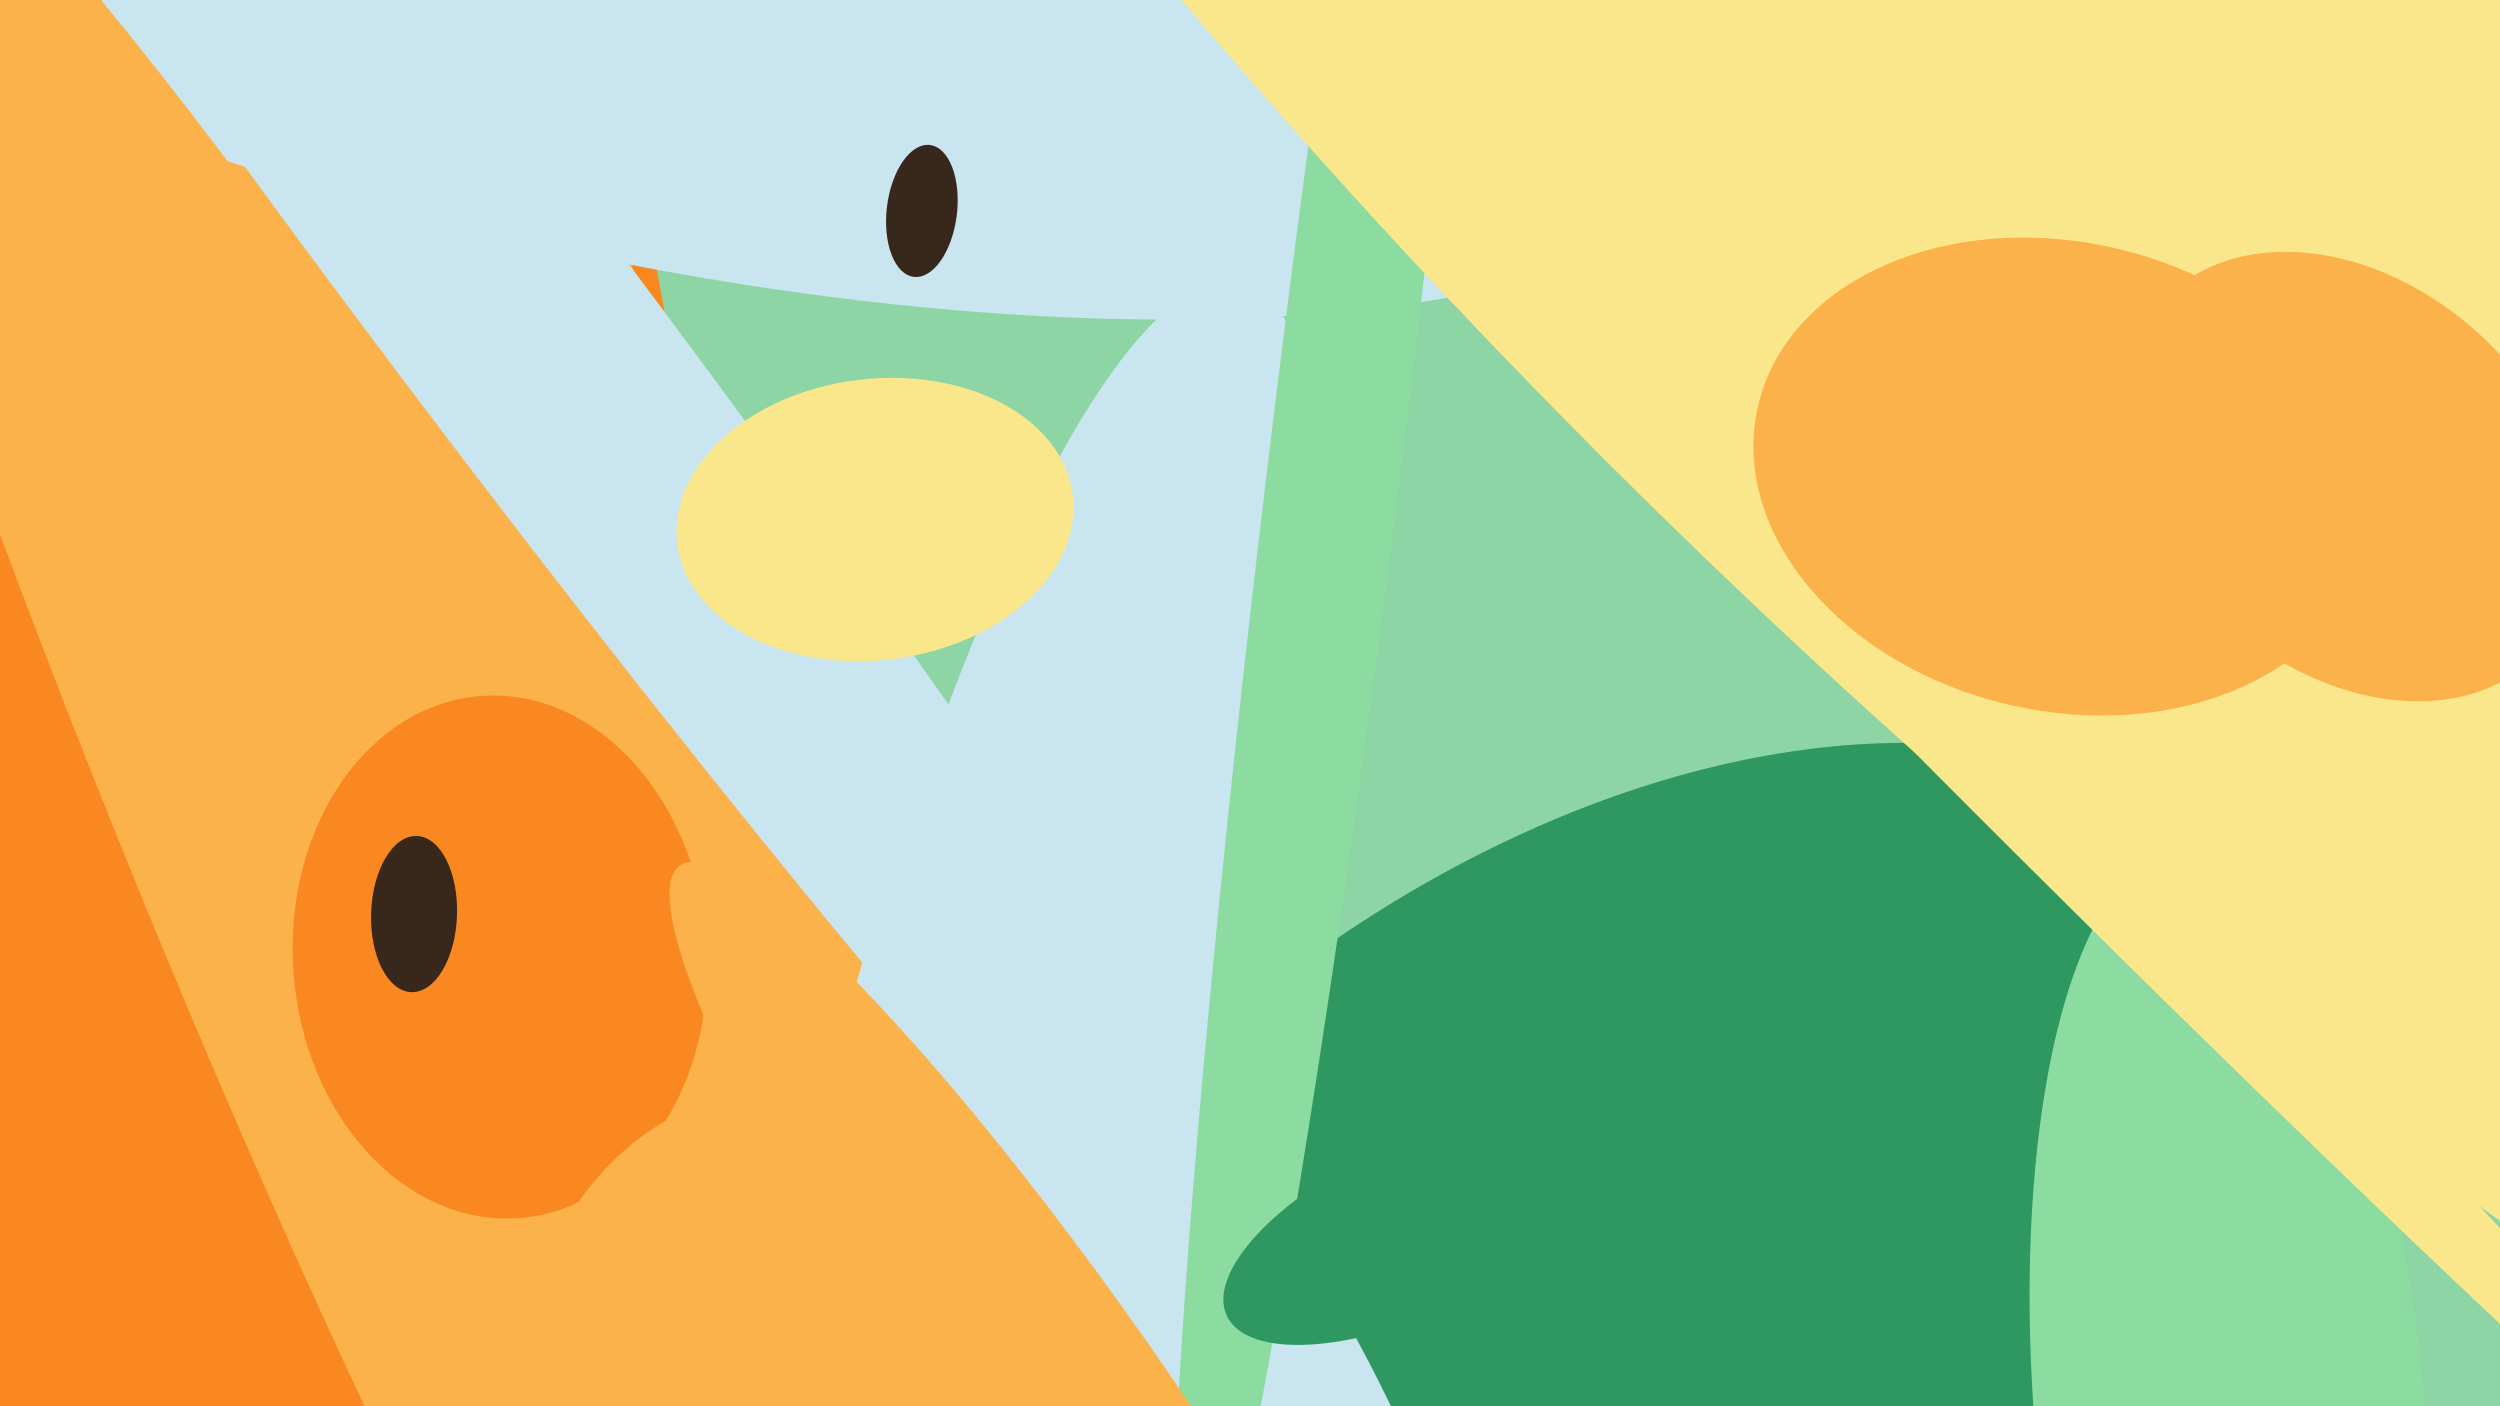
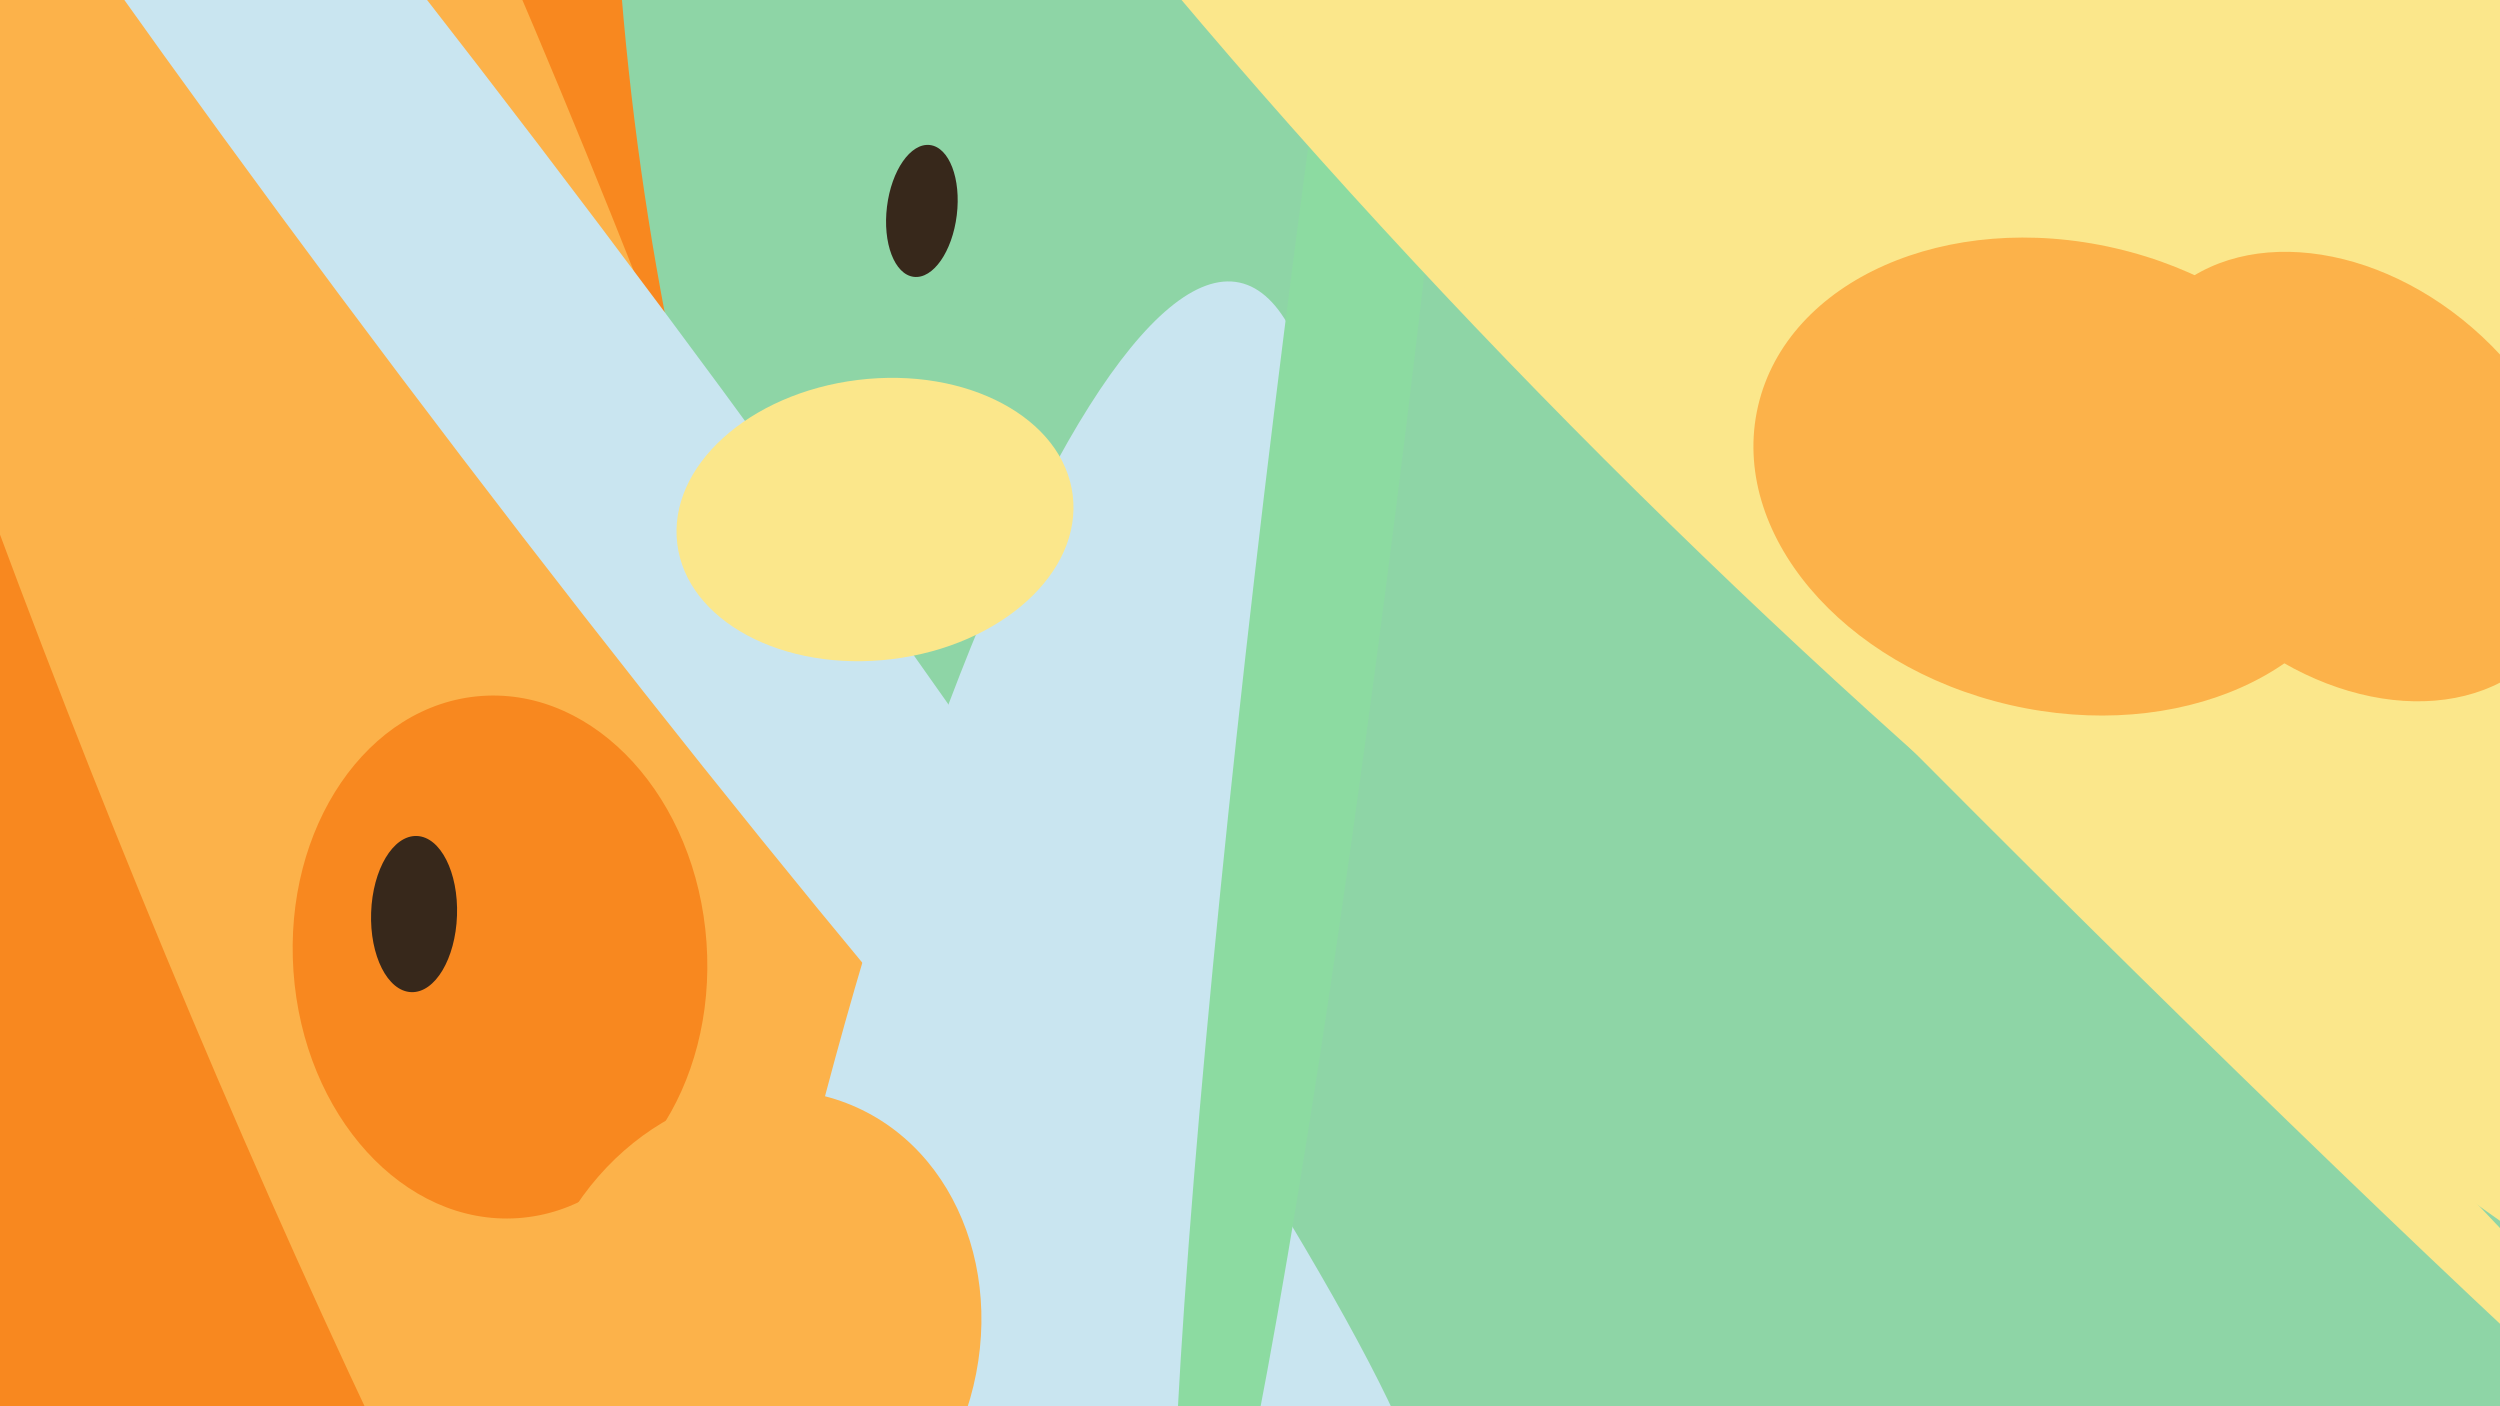
<svg xmlns="http://www.w3.org/2000/svg" width="640px" height="360px">
  <rect width="640" height="360" fill="rgb(248,136,31)" />
  <ellipse cx="956" cy="-104" rx="817" ry="779" transform="rotate(137,956,-104)" fill="rgb(142,213,166)" />
  <ellipse cx="93" cy="134" rx="529" ry="88" transform="rotate(69,93,134)" fill="rgb(252,178,74)" />
-   <ellipse cx="410" cy="385" rx="156" ry="234" transform="rotate(48,410,385)" fill="rgb(46,152,96)" />
-   <ellipse cx="155" cy="-47" rx="111" ry="311" transform="rotate(103,155,-47)" fill="rgb(201,229,240)" />
  <ellipse cx="73" cy="99" rx="192" ry="22" transform="rotate(55,73,99)" fill="rgb(252,178,74)" />
  <ellipse cx="257" cy="356" rx="290" ry="62" transform="rotate(102,257,356)" fill="rgb(201,229,240)" />
  <ellipse cx="128" cy="77" rx="32" ry="391" transform="rotate(143,128,77)" fill="rgb(201,229,240)" />
  <ellipse cx="343" cy="108" rx="323" ry="17" transform="rotate(97,343,108)" fill="rgb(140,219,161)" />
-   <ellipse cx="571" cy="364" rx="147" ry="50" transform="rotate(85,571,364)" fill="rgb(140,219,161)" />
  <ellipse cx="128" cy="245" rx="53" ry="67" transform="rotate(176,128,245)" fill="rgb(248,136,31)" />
  <ellipse cx="593" cy="-65" rx="258" ry="709" transform="rotate(135,593,-65)" fill="rgb(251,231,139)" />
  <ellipse cx="236" cy="54" rx="17" ry="9" transform="rotate(97,236,54)" fill="rgb(55,40,27)" />
  <ellipse cx="514" cy="201" rx="11" ry="290" transform="rotate(135,514,201)" fill="rgb(251,231,139)" />
  <ellipse cx="224" cy="133" rx="36" ry="51" transform="rotate(83,224,133)" fill="rgb(251,231,139)" />
-   <ellipse cx="271" cy="360" rx="28" ry="169" transform="rotate(145,271,360)" fill="rgb(252,178,74)" />
  <ellipse cx="193" cy="344" rx="57" ry="66" transform="rotate(21,193,344)" fill="rgb(252,178,74)" />
  <ellipse cx="528" cy="122" rx="60" ry="80" transform="rotate(103,528,122)" fill="rgb(252,178,74)" />
-   <ellipse cx="363" cy="314" rx="54" ry="22" transform="rotate(155,363,314)" fill="rgb(46,152,96)" />
  <ellipse cx="106" cy="234" rx="20" ry="11" transform="rotate(92,106,234)" fill="rgb(55,40,27)" />
  <ellipse cx="602" cy="122" rx="49" ry="66" transform="rotate(133,602,122)" fill="rgb(252,178,74)" />
</svg>